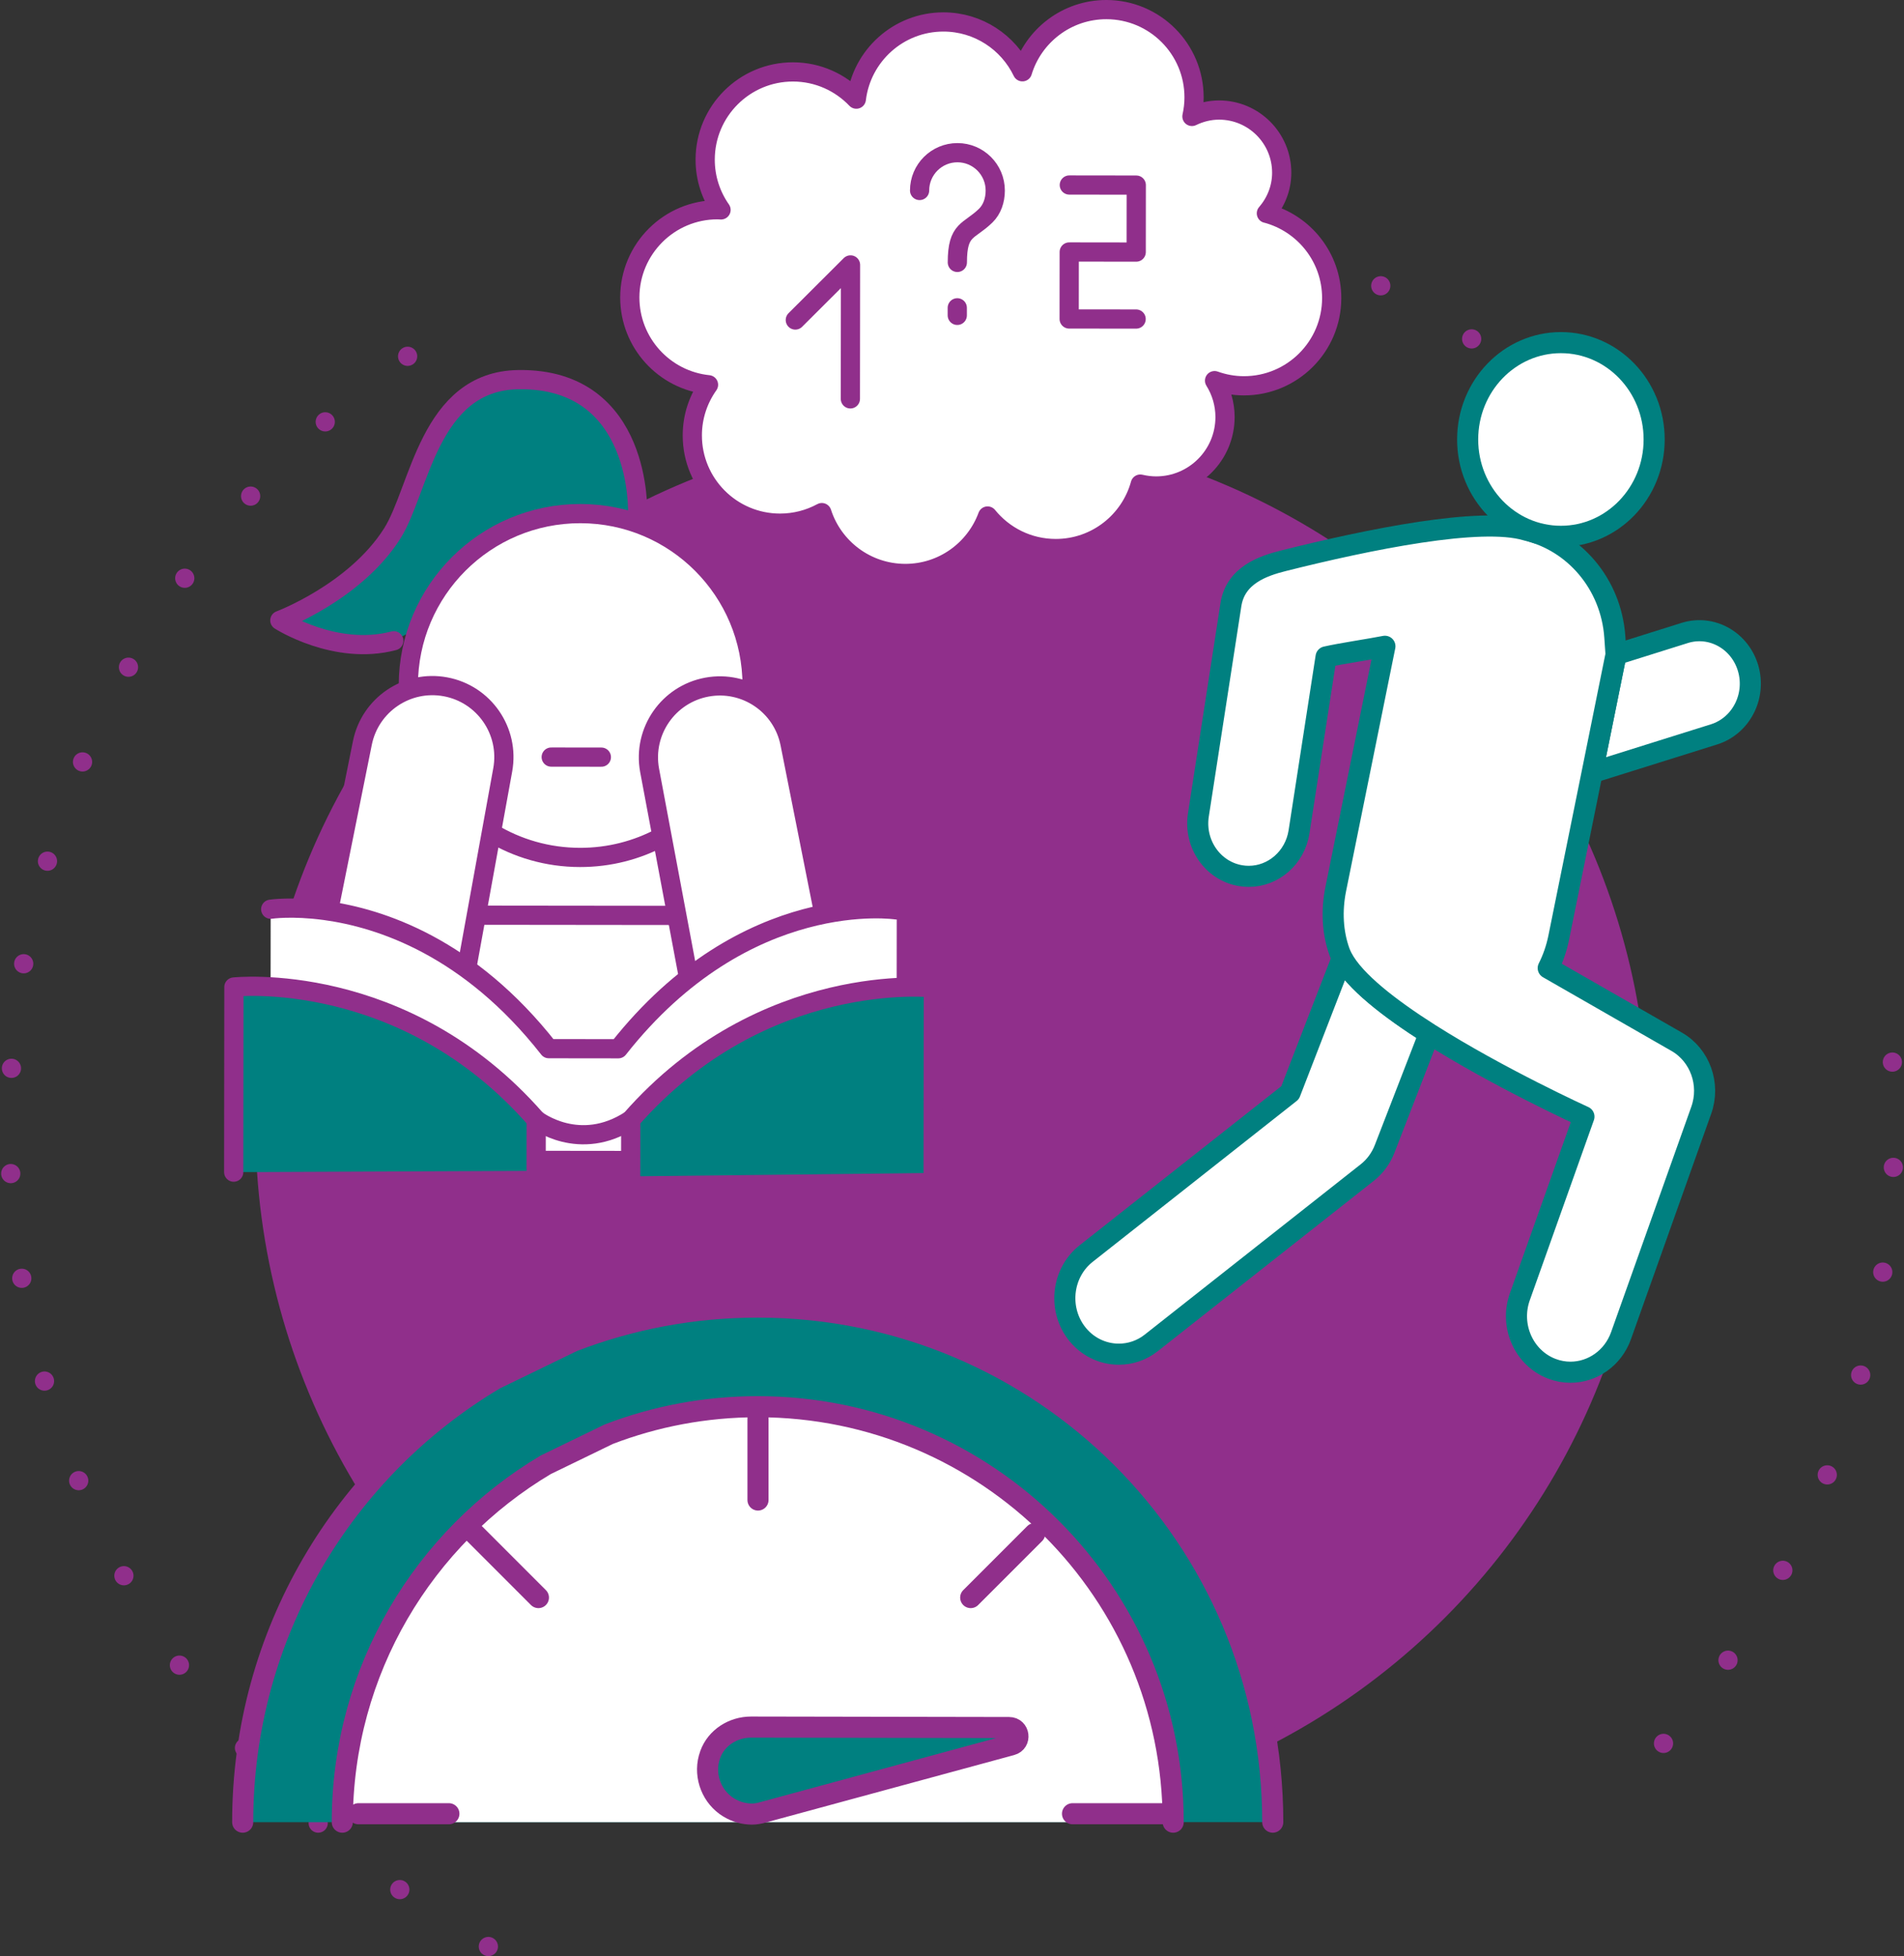
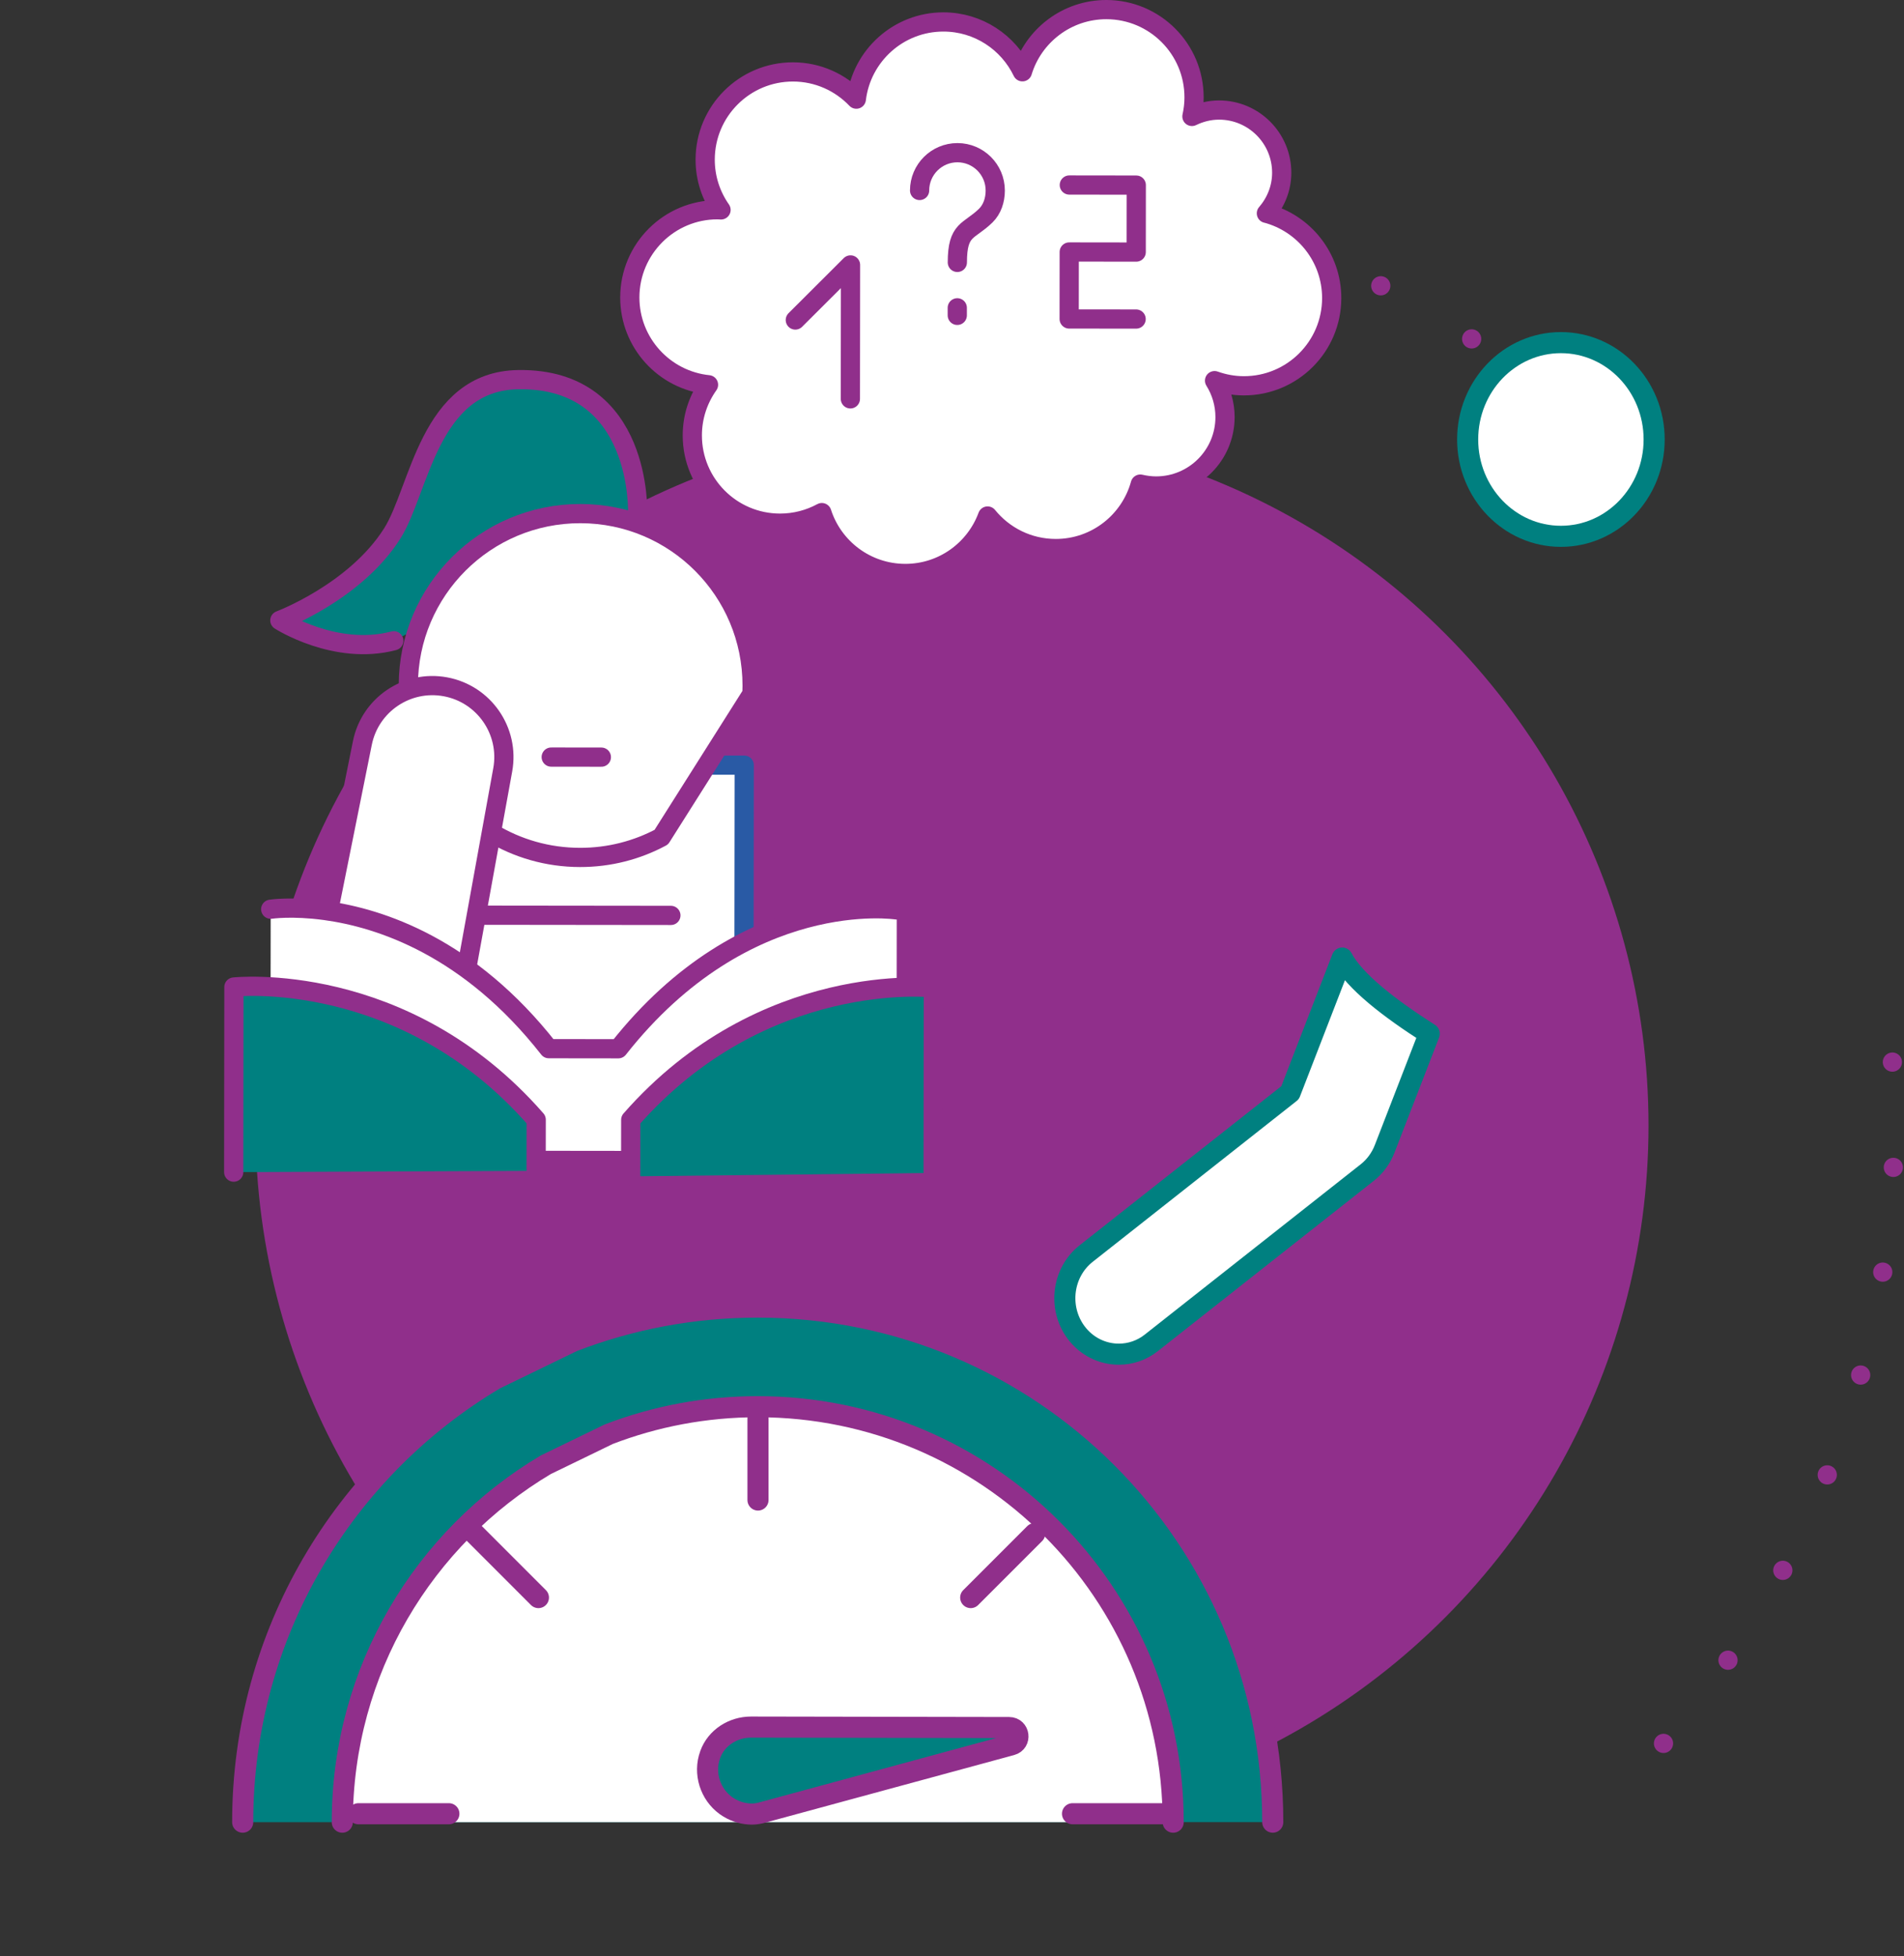
<svg xmlns="http://www.w3.org/2000/svg" id="Layer_2" viewBox="0 0 901.9 926.49">
  <rect x="0" y="0" width="901.9" height="926.49" fill="#333333" stroke="none" />
  <defs>
    <style>.cls-1,.cls-2,.cls-3,.cls-4,.cls-5,.cls-6,.cls-7,.cls-8,.cls-9{stroke-linecap:round;stroke-linejoin:round;}.cls-1,.cls-2,.cls-3,.cls-4,.cls-5,.cls-6,.cls-9{stroke:#902f8b;}.cls-1,.cls-4,.cls-6,.cls-8{stroke-width:9.1px;}.cls-1,.cls-5,.cls-7,.cls-8,.cls-10{fill:#fff;}.cls-2,.cls-3,.cls-5,.cls-7{stroke-width:9.99px;}.cls-2,.cls-6,.cls-9{fill:none;}.cls-3,.cls-4{fill:teal;}.cls-7{stroke:teal;}.cls-8{stroke:#295aa5;}.cls-9{stroke-dasharray:0 49.89;stroke-width:9.1px;}.cls-10,.cls-11{stroke-width:0px;}.cls-11{fill:#902f8b;}</style>
  </defs>
  <g id="Layer_2-2">
-     <path class="cls-9" d="M231.33,921.94c-48.16-27.22-91.25-63.54-127.13-107.8C29.13,721.52-5.38,605.21,7.03,486.63c11.56-110.5,63.51-212.13,146.28-286.16,23.5-21.02,48.93-39.33,75.84-54.77" />
    <path class="cls-9" d="M896.4,503.05c1.65,25.25,1.16,50.82-1.53,76.5-10.66,101.87-55.64,196.2-127.45,268.31" />
    <path class="cls-9" d="M654.05,135.36c45,22.96,85.98,53.62,121.29,91.1" />
    <circle class="cls-11" cx="450.95" cy="533.09" r="329.93" />
    <rect class="cls-8" x="182.47" y="362.28" width="170" height="149.96" transform="translate(.5 -.31) rotate(.07)" />
    <path class="cls-1" d="M599.87,101.05c4.45-5.19,7.25-11.84,7.26-19.21.02-16.4-13.26-29.7-29.65-29.72-4.64,0-8.97,1.14-12.88,3.03.64-2.9,1.01-5.9,1.01-8.99.03-22.95-18.56-41.58-41.51-41.61-18.76-.02-34.61,12.39-39.8,29.45-6.7-13.93-20.89-23.58-37.39-23.6-21.27-.02-38.8,15.95-41.28,36.56-7.56-7.92-18.19-12.88-29.99-12.89-22.95-.03-41.58,18.56-41.61,41.51-.01,8.87,2.78,17.08,7.51,23.84-.54-.02-1.06-.08-1.6-.08-22.95-.03-41.58,18.56-41.61,41.51-.02,21.52,16.32,39.25,37.28,41.39-4.8,6.77-7.66,15.02-7.67,23.95-.03,22.95,18.56,41.58,41.51,41.61,7.18,0,13.94-1.81,19.84-5.01,5.37,16.7,21.01,28.8,39.51,28.83,17.92.02,33.16-11.33,39.01-27.22,7.61,9.39,19.22,15.41,32.25,15.42,19.14.02,35.24-12.92,40.08-30.53,2.4.56,4.88.89,7.45.9,18.03.02,32.67-14.58,32.69-32.62,0-6.35-1.83-12.26-4.96-17.28,4.35,1.55,9,2.44,13.88,2.44,22.95.03,41.58-18.56,41.61-41.51.02-19.29-13.12-35.48-30.94-40.19Z" />
    <polyline class="cls-1" points="376.73 151.57 402.88 125.48 402.81 188.92" />
    <polyline class="cls-1" points="506.52 87.63 538.24 87.67 538.21 119.39 506.48 119.35 506.45 151.08 538.17 151.11" />
    <line class="cls-1" x1="453.45" y1="145.79" x2="453.45" y2="149.37" />
    <path class="cls-1" d="M435.6,90.22c.01-9.9,8.04-17.91,17.94-17.9,9.9.01,17.91,8.04,17.9,17.94,0,4.55-1.48,8.92-4.51,11.87-8.05,7.83-13.43,6.03-13.45,22.16" />
    <path class="cls-4" d="M302.04,243.41s2.6-64.43-56.48-63.6c-42.41.59-46.71,52.23-59.77,72.87-17.58,27.79-53.23,41.16-53.23,41.16,0,0,26.36,16.96,53.97,9.64" />
    <path class="cls-1" d="M356.18,328.64c.06-1.28.09-2.57.09-3.86.05-44.97-36.36-81.47-81.33-81.52-44.97-.05-81.47,36.36-81.52,81.33l39.28,69.78c12.27,7.44,26.66,11.73,42.06,11.74,13.92.02,27.03-3.46,38.5-9.61l42.92-67.86Z" />
    <line class="cls-1" x1="261.1" y1="358.58" x2="284.86" y2="358.61" />
    <line class="cls-1" x1="226.93" y1="433.47" x2="317.79" y2="433.57" />
    <path class="cls-1" d="M221.34,457.14l1.71-9.41,15.09-83.11c3.33-18.35-8.81-35.94-27.16-39.33h0c-18.18-3.36-35.68,8.49-39.33,26.61l-15.84,78.72" />
-     <path class="cls-1" d="M325.56,459.96l-17.88-95.26c-3.29-18.36,8.9-35.92,27.25-39.27h0c18.18-3.31,35.66,8.57,39.27,26.7l15.87,79.83" />
    <path class="cls-10" d="M292.9,496.73c60.5-76.82,131.88-65.75,131.88-65.75l-.13,114.27-296.56-.34.13-114.27s10.04-1.53,25.77.61c26.22,3.57,68.25,17.35,105.95,65.44" />
-     <path class="cls-6" d="M254,530.34s20.42,15.99,44.77.05" />
    <path class="cls-4" d="M110.7,555.17l.1-87.68s80.6-8.86,143.19,62.84l-.03,24.23" />
    <path class="cls-4" d="M442.01,555.55l.1-87.68s-80.58-9.05-143.34,62.51l-.03,26.79" />
    <path class="cls-6" d="M424.78,430.98s-71.38-11.07-131.88,65.75l-32.95-.04c-37.7-48.1-79.73-61.87-105.95-65.44-15.73-2.14-25.77-.61-25.77-.61" />
    <path class="cls-3" d="M114.96,863.05c0-89.27,47.94-167.33,119.48-209.86l37-17.95c27.16-10.44,56.65-16.16,87.49-16.16,134.74,0,243.96,109.23,243.96,243.96" />
    <path class="cls-10" d="M163.7,863.05c0-71.43,38.36-133.9,95.61-167.93l29.6-14.36c21.73-8.35,45.34-12.93,70.01-12.93,107.82,0,195.22,87.41,195.22,195.22" />
    <path class="cls-2" d="M162.14,863.05c0-72,38.67-134.97,96.38-169.28l29.84-14.48c21.91-8.42,45.7-13.03,70.57-13.03,108.68,0,196.79,88.1,196.79,196.79" />
    <path class="cls-3" d="M336.42,831.03c-.2.56-.39,1.14-.55,1.73-2.4,8.89,1.47,18.59,9.36,23.35,3.49,2.11,7.26,3.09,10.95,3.1,1.65,0,3.29-.29,4.88-.73l118.05-32.06c4.69-1.27,3.78-8.18-1.08-8.19l-122.25-.22c-8.5-.02-16.47,5.01-19.36,13Z" />
    <line class="cls-5" x1="359.05" y1="667.62" x2="359.05" y2="710.46" />
    <line class="cls-5" x1="552.73" y1="859.05" x2="508.04" y2="859.05" />
    <line class="cls-5" x1="212.63" y1="859.05" x2="169.79" y2="859.05" />
    <line class="cls-5" x1="490.11" y1="726.37" x2="459.81" y2="756.67" />
    <line class="cls-5" x1="255.04" y1="756.67" x2="224.75" y2="726.37" />
-     <path class="cls-7" d="M811.94,347.82l-57.76,18.11,11.3-55.92,32.52-10.21c12.75-4.01,26.21,3.51,30.07,16.75,3.86,13.27-3.38,27.25-16.13,31.27Z" />
    <path class="cls-7" d="M677.02,489.6l-21.13,54.54c-1.73,4.45-4.57,8.35-8.26,11.24l-102.23,80.61c-4.6,3.66-10.05,5.4-15.42,5.4-7.72,0-15.36-3.6-20.39-10.47-8.52-11.68-6.33-28.34,4.91-37.19l96.61-76.19,24.68-63.77c5.79,11,22.41,23.86,41.23,35.84Z" />
-     <path class="cls-7" d="M805.84,525.91l-37.97,106.68c-3.81,10.71-13.57,17.34-23.97,17.34-2.95,0-5.93-.53-8.86-1.65-13.23-5.07-20.02-20.35-15.11-34.1l30.36-85.3s-40.1-18.23-73.27-39.29c-18.83-11.98-35.44-24.83-41.23-35.84-.51-.97-.94-1.92-1.28-2.83-3.32-9.2-3.86-19.53-1.79-29.82l23.29-115c-7.02,1.39-20.8,3.41-27.87,5.03l-12.81,82.85c-1.9,12.3-12.16,21.09-23.8,21.09-1.28,0-2.58-.09-3.86-.32-13.18-2.18-22.12-15.04-20.02-28.73l15.39-99.49c2.11-14.1,15.32-18.51,24.78-20.9,40.81-10.24,93.6-20.97,115.13-14.54,22.61,5.25,40.21,25.37,41.97,50.61l.57,8.29-11.3,55.92-15.85,78.22c-1.05,5.13-2.73,9.97-4.97,14.39l60.89,34.92c11.05,6.34,15.99,20.15,11.59,32.44Z" />
    <ellipse class="cls-7" cx="739.38" cy="208.15" rx="44.17" ry="45.87" />
  </g>
</svg>